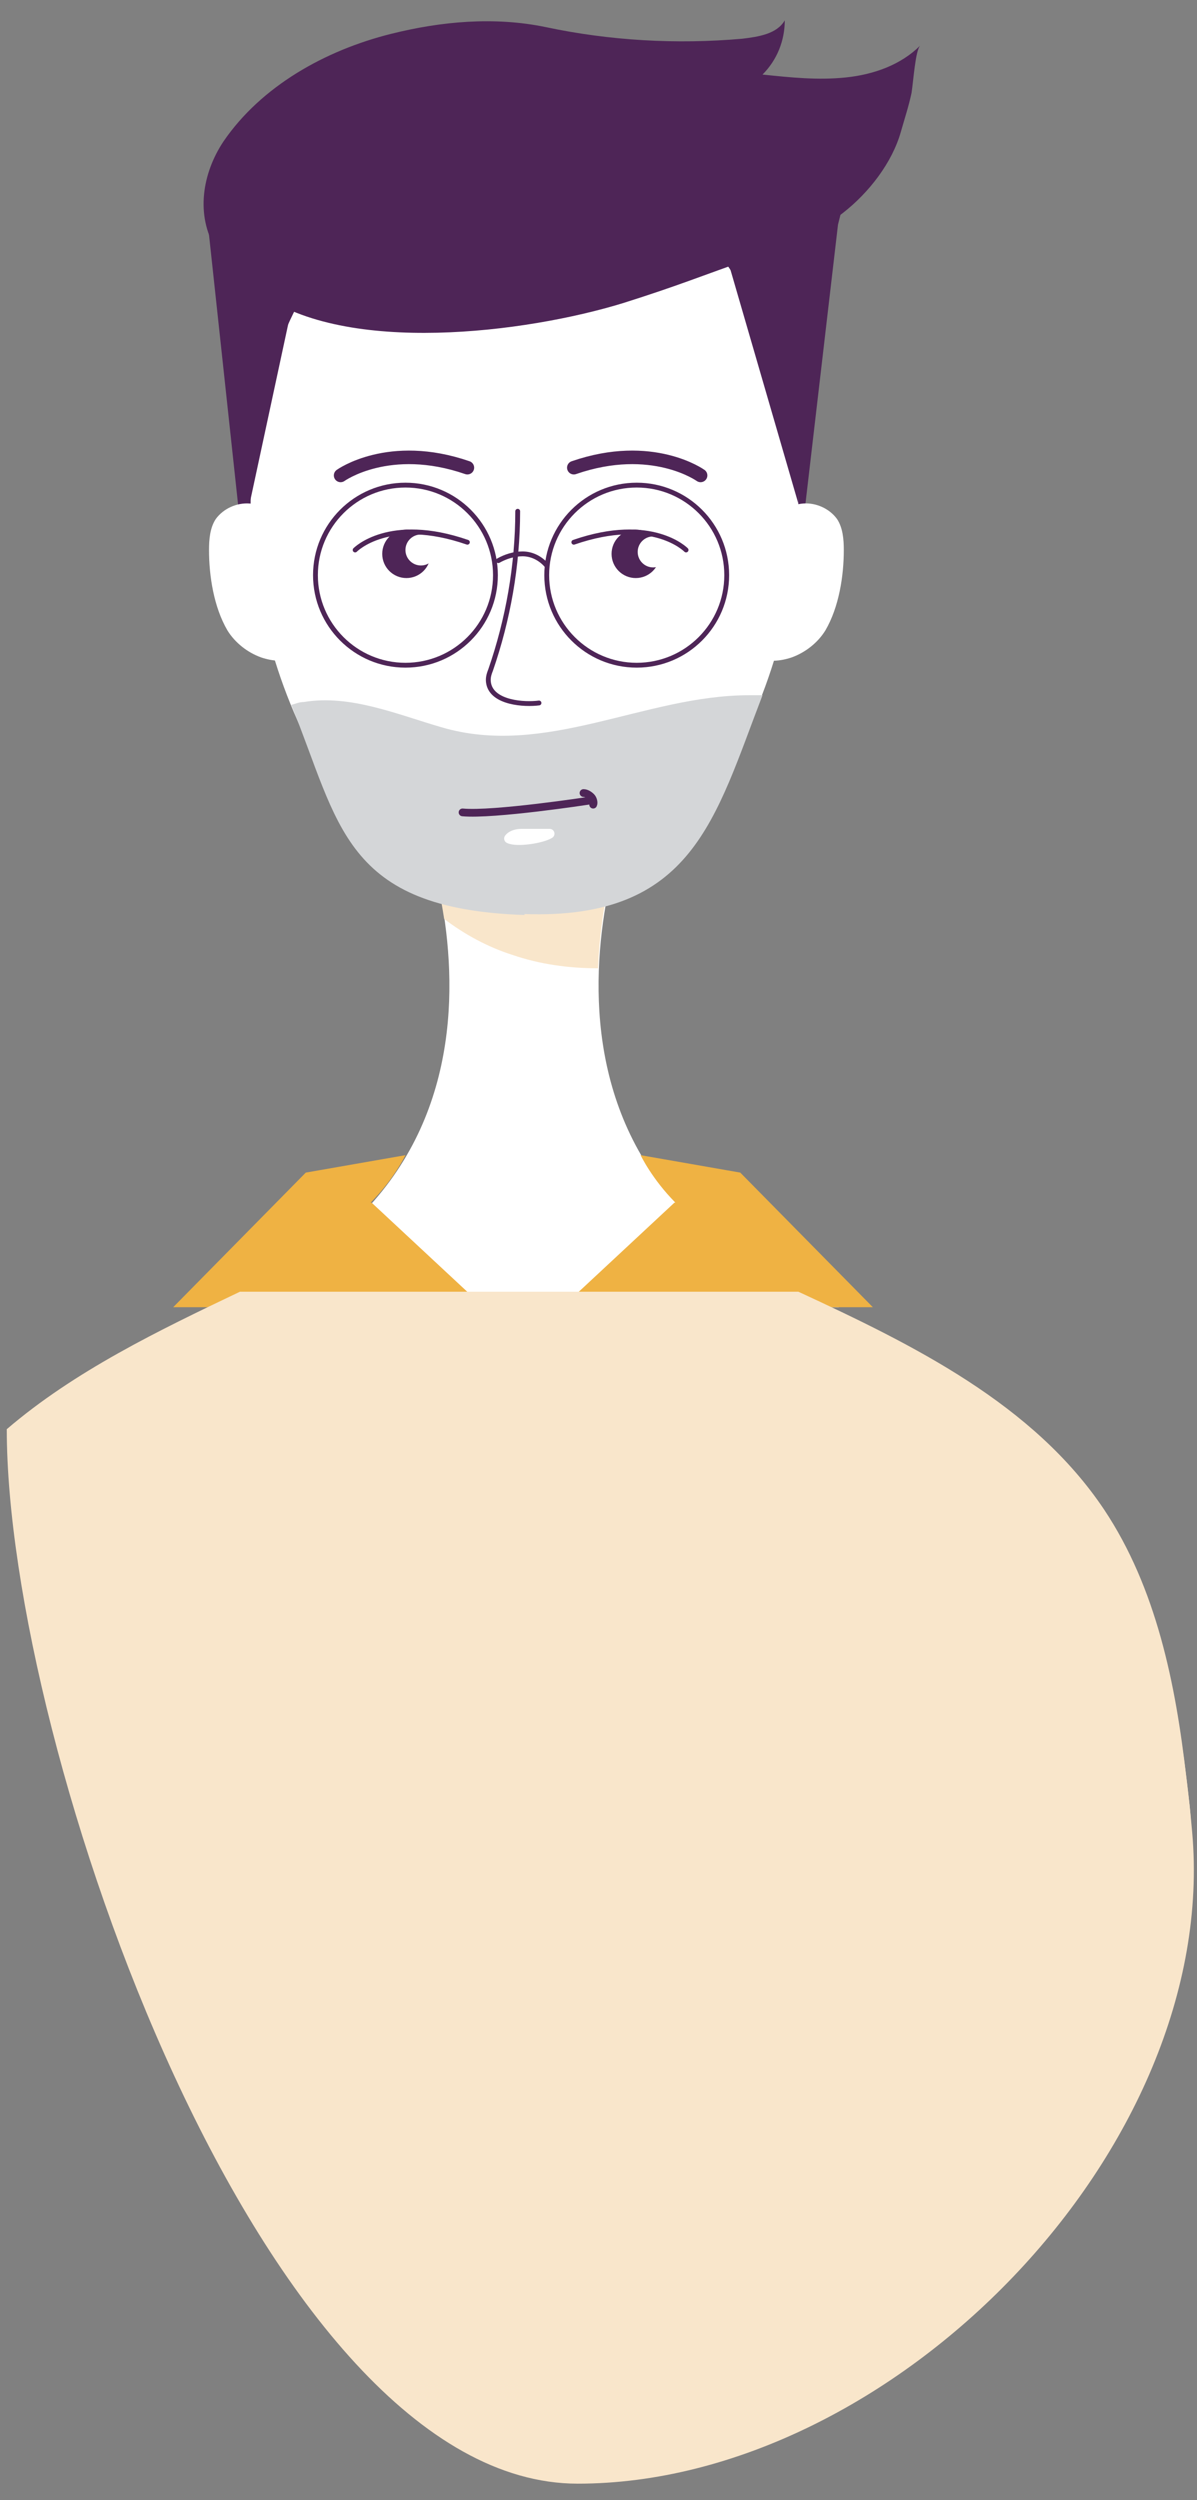
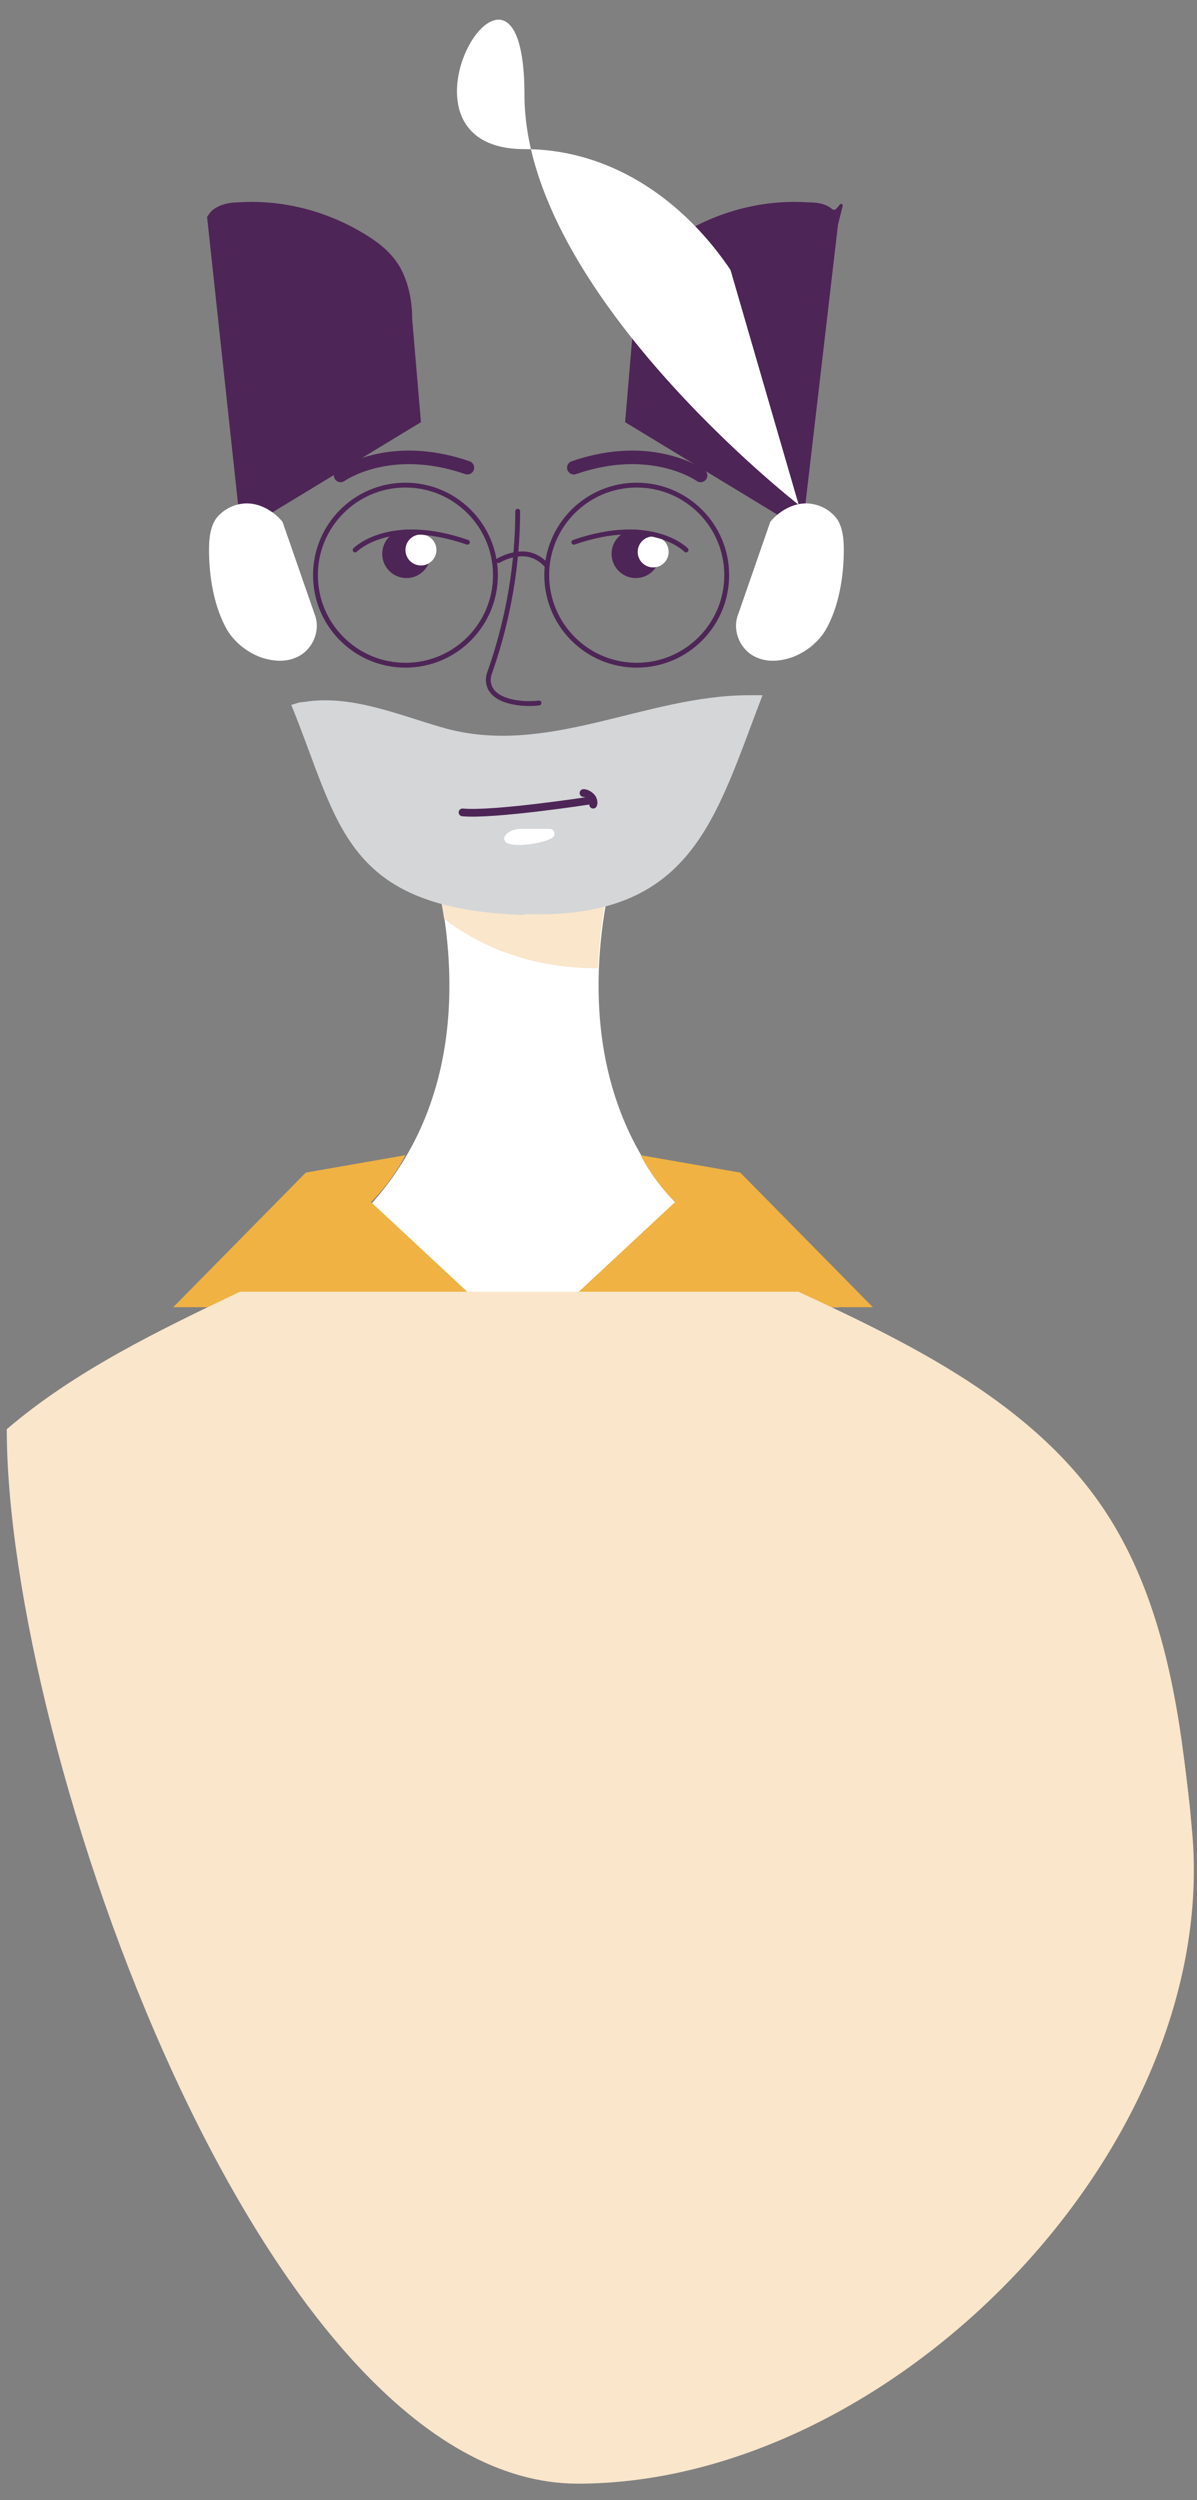
<svg xmlns="http://www.w3.org/2000/svg" id="Calque_1" version="1.1" viewBox="0 0 123.7 258.2">
  <rect x="0" y="0" width="123.7" height="258.2" fill="#808080" stroke="none" />
  <defs>
    <style>
      .st0 {
        fill: #f9e6cb;
      }

      .st1 {
        fill: #d4d6d8;
      }

      .st2 {
        fill: #fff;
      }

      .st3 {
        fill: #4e2557;
      }

      .st4 {
        stroke-width: 1.4px;
      }

      .st4, .st5, .st6 {
        stroke: #4e2557;
      }

      .st4, .st5, .st6, .st7 {
        fill: none;
        stroke-linecap: round;
        stroke-linejoin: round;
      }

      .st5 {
        stroke-width: .8px;
      }

      .st6 {
        stroke-width: .5px;
      }

      .st7 {
        stroke: #fff;
      }

      .st8 {
        fill: #efb243;
      }
    </style>
  </defs>
  <g id="Psychologique">
    <g>
      <g>
        <g>
          <path class="st2" d="M65.7,82.2h-23.2s17.4,39-20.9,52.8h65.1c-38.3-13.8-20.9-52.8-20.9-52.8h0Z" />
          <path class="st0" d="M61.8,100c.2-4.9,1.1-9.3,2.1-12.5-6.9-.7-13.8-1.7-20.6-3.1.8,2.2,1.9,5.9,2.6,10.5,2.1,1.6,4.5,2.9,7,3.7,2.9,1,5.9,1.4,8.9,1.4Z" />
        </g>
        <path class="st8" d="M69.7,124.2l-11.6,10.8h32.1l-13.7-13.9-10.3-1.8s1.2,2.5,3.6,4.9h0Z" />
        <path class="st8" d="M38.4,124.2l11.6,10.8H17.9l13.7-13.9,10.3-1.8s-1.2,2.5-3.6,4.9h.1Z" />
      </g>
      <path class="st0" d="M82.9,198.4c14.4,0,28.1-3.3,40.2-9.3,0-1.8-.3-3.7-.5-5.5-1.1-9.7-3.1-19.6-8.5-27.7-7.3-10.9-19.7-17-31.6-22.5H24.8c-8.4,4-17.1,8.2-24.1,14.2,15.1,30.1,46.3,50.8,82.2,50.8Z" />
      <g>
        <path class="st3" d="M42.6,33c0-1.7-.3-3.4-1-4.9-.9-1.9-2.5-3.1-4.2-4.1-3.9-2.3-8.4-3.4-12.8-3.1-.9,0-1.8.2-2.5.7-.3.2-.5.5-.7.8l3.3,30.6c.5.4,1,.8,1.5,1.1l17.3-10.5c-.3-3.5-.6-7.1-.9-10.6Z" />
        <path class="st3" d="M86.6,23.2l.5-2c-.3-.6-.6.8-1.1.4-.7-.6-1.6-.7-2.5-.7-4.4-.3-8.9.8-12.8,3.1-1.7,1-3.3,2.3-4.2,4.1-.7,1.5-.9,3.2-1,4.9-.3,3.5-.6,7.1-.9,10.6l17.3,10.5c.4-.2.8-.5,1.2-.9,0,0,3.5-30,3.5-30Z" />
        <path class="st2" d="M29.2,53.9c-.8-1-2.1-1.8-3.4-1.9s-2.7.5-3.5,1.6c-.6.9-.7,2.1-.7,3.2,0,2.7.5,5.9,1.9,8.3.8,1.3,2.1,2.3,3.5,2.8,1.2.4,2.5.5,3.6,0,1.7-.7,2.6-2.8,1.9-4.5" />
        <path class="st2" d="M79.6,53.9c.8-1,2.1-1.8,3.4-1.9s2.7.5,3.5,1.6c.6.9.7,2.1.7,3.2,0,2.7-.5,5.9-1.9,8.3-.8,1.3-2.1,2.3-3.5,2.8-1.2.4-2.5.5-3.6,0-1.7-.7-2.6-2.8-1.9-4.5" />
-         <path class="st2" d="M82.5,52.1c0,20.3-12.7,42.3-28.3,42.3s-28.3-22-28.3-42.3S38.5,15.4,54.2,15.4s28.3,16.4,28.3,36.7Z" />
+         <path class="st2" d="M82.5,52.1s-28.3-22-28.3-42.3S38.5,15.4,54.2,15.4s28.3,16.4,28.3,36.7Z" />
        <g>
          <circle class="st3" cx="42" cy="57.2" r="2.5" />
          <circle class="st2" cx="43.5" cy="56.8" r="1.6" />
          <path class="st6" d="M36.7,56.8s3.5-3.6,11.6-.8" />
        </g>
        <g>
          <circle class="st3" cx="65.7" cy="57.2" r="2.5" />
          <circle class="st2" cx="67.5" cy="57" r="1.6" />
          <path class="st6" d="M70.9,56.8s-3.5-3.6-11.6-.8" />
        </g>
        <path class="st4" d="M35.2,49.1s5-3.6,13.1-.8" />
        <path class="st4" d="M72.4,49.1s-5-3.6-13.1-.8" />
        <path class="st6" d="M53.5,52.8c0,5.6-1,11.2-2.8,16.4-.2.5-.3.9-.2,1.4.4,2,3.7,2.2,5.2,2" />
-         <path class="st3" d="M77.9,26.6c-5.7,2-7.8,2.9-13.5,4.7-10.1,3.1-28.6,5.4-37.5-1-1.8-1.3-3.4-2.8-4.6-4.6-2.1-3.5-1.4-7.8.8-11.1,3.9-5.7,10.5-9.4,17.3-11.1,5.2-1.3,10.7-1.8,16-.7,6.6,1.4,13.5,1.8,20.3,1.2,1.7-.2,3.6-.5,4.4-1.9,0,2.1-.8,4.1-2.3,5.6,2.9.3,5.7.6,8.6.3s5.7-1.3,7.7-3.3c-.5.5-.7,3.6-.9,4.9-.3,1.4-.7,2.6-1.1,4-.9,3.2-3.3,6.3-6,8.4s-6,3.5-9.3,4.7h.1Z" />
        <circle class="st6" cx="65.8" cy="59.4" r="9.3" />
        <circle class="st6" cx="41.9" cy="59.4" r="9.3" />
        <path class="st6" d="M56.5,58.4c-.7-.8-1.6-1.2-2.5-1.2s-1.8.3-2.5.7" />
        <path class="st1" d="M54.2,94.4c17.4.6,19.7-9.9,24.6-22.6h-1.4c-10.8,0-21,6.5-31.8,3.3-4.5-1.3-9.4-3.4-14.2-2.6-.5,0-.9.2-1.3.3,5,12.2,5.3,21.1,24.2,21.7h-.1Z" />
        <path class="st5" d="M47.8,83.9c3.2.3,13-1.2,13-1.2" />
        <path class="st5" d="M60.3,81.9c.3,0,.6.2.8.4s.3.6.2.8" />
        <path class="st7" d="M53.9,86.1h2.9c-.8.5-3.4.9-4.2.5.3-.4.9-.5,1.3-.5h0Z" />
-         <polyline class="st3" points="25.8 52 31.5 25.5 27.2 26.3" />
        <polyline class="st3" points="82.5 52 74.8 25.5 83.1 23" />
      </g>
    </g>
    <path class="st0" d="M123.2,189.2c2.9,32.7-31,67.3-63.5,67.3S.7,180.5.7,147.6h59c32.6,0,58.5-14.8,63.5,41.6h0Z" />
  </g>
</svg>